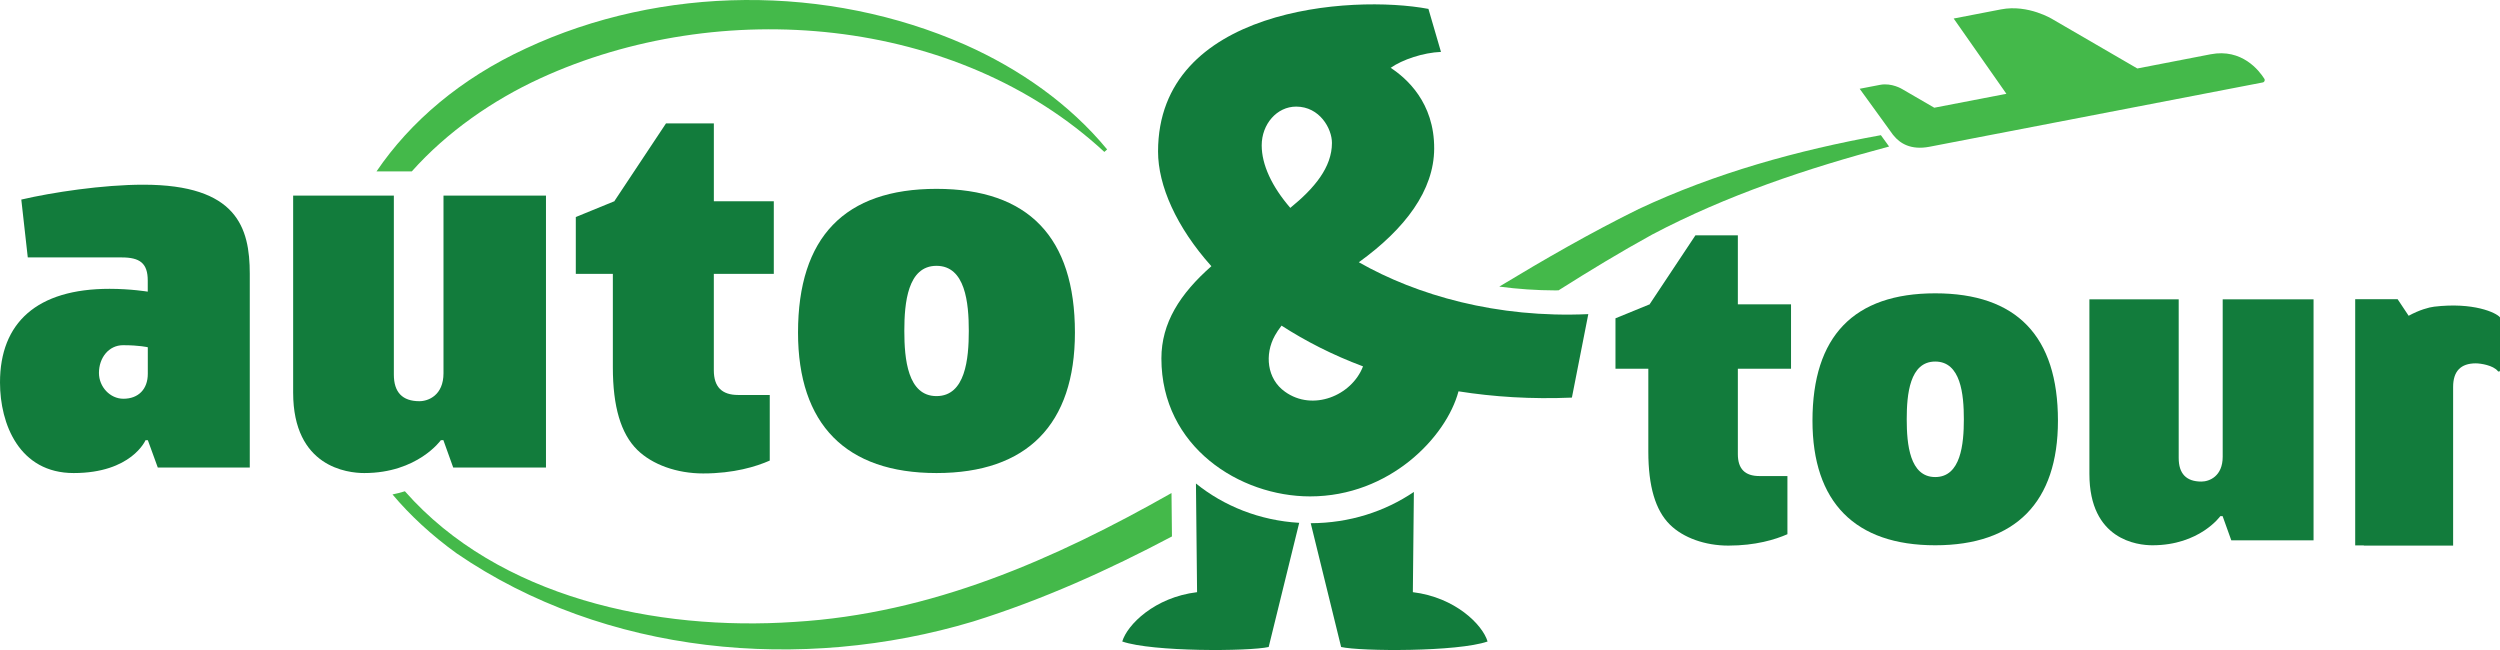
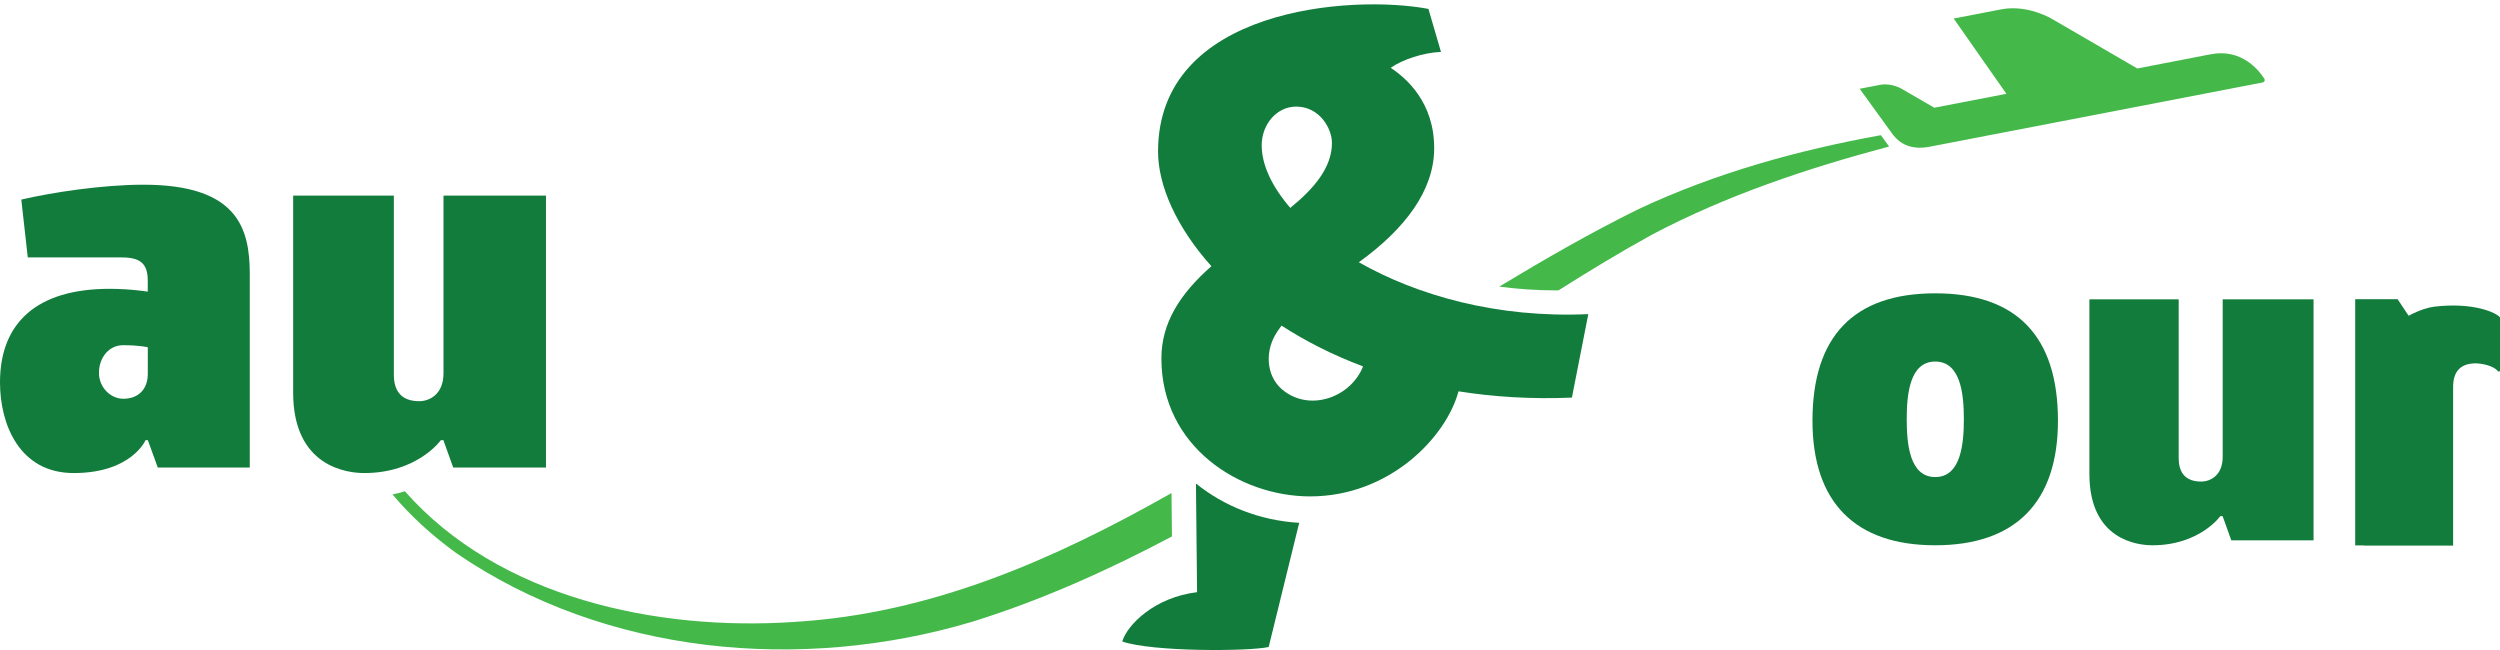
<svg xmlns="http://www.w3.org/2000/svg" width="100" height="26" viewBox="0 0 100 26" fill="none">
  <path d="M90.576 3.154C90.368 2.825 89.679 1.93 88.426 2.171L85.493 2.739L82.108 0.773C82.108 0.773 81.133 0.164 80.042 0.375L78.147 0.741L80.256 3.752L77.371 4.309L76.088 3.564C76.088 3.564 75.669 3.303 75.201 3.394L74.387 3.551L75.352 4.883L75.715 5.386L75.715 5.386C75.722 5.394 75.73 5.402 75.736 5.41C75.993 5.734 76.433 6.014 77.181 5.87L79.463 5.429L80.265 5.275L90.51 3.298C90.577 3.285 90.611 3.212 90.575 3.154" fill="#44B94A" />
  <path d="M88.814 20.644C88.814 20.644 87.987 21.811 86.097 21.811C85.507 21.811 83.576 21.604 83.576 18.957V11.974H87.148V18.322C87.148 18.947 87.452 19.263 88.054 19.263C88.371 19.263 88.908 19.054 88.908 18.27V11.974H92.542V21.614H89.252L88.904 20.644H88.814Z" fill="#127C3C" />
-   <path d="M69.135 21.824C68.203 21.824 67.331 21.512 66.797 20.986C66.217 20.413 65.933 19.455 65.933 18.065V14.749H64.619V12.732L65.966 12.181L65.975 12.179L65.986 12.174L65.993 12.167L65.995 12.156L67.818 9.412H69.514V12.174H71.641V14.749H69.514V18.167C69.514 18.755 69.799 19.042 70.377 19.042H71.497V21.368C71.015 21.581 70.223 21.824 69.135 21.824Z" fill="#127C3C" />
  <path d="M77.409 14.462C76.385 14.462 76.269 15.779 76.269 16.77C76.269 17.763 76.385 19.082 77.409 19.082C78.434 19.082 78.554 17.763 78.554 16.77C78.554 15.779 78.434 14.462 77.409 14.462ZM77.409 21.811C74.201 21.811 72.499 20.087 72.499 16.828C72.499 13.45 74.153 11.733 77.409 11.733C80.668 11.733 82.318 13.45 82.318 16.828C82.318 20.087 80.622 21.811 77.409 21.811Z" fill="#127C3C" />
  <path d="M97.365 12.267C97.164 12.29 96.774 12.396 96.346 12.631L95.904 11.967H94.208V21.817H94.553V21.823H98.125V15.476C98.125 14.85 98.429 14.534 99.031 14.534C99.222 14.534 99.731 14.611 99.915 14.845C99.943 14.88 100 14.863 100 14.818V12.694C99.849 12.505 98.933 12.081 97.365 12.267Z" fill="#127C3C" />
-   <path d="M28.126 18.938C27.074 18.938 26.09 18.585 25.488 17.992C24.834 17.345 24.514 16.265 24.514 14.697V10.956H23.032V8.681L24.551 8.059L24.561 8.057L24.574 8.051L24.581 8.044L24.584 8.032L26.64 4.936H28.554V8.051H30.952V10.956H28.553V14.812C28.553 15.475 28.874 15.799 29.526 15.799H30.79V18.423C30.247 18.663 29.353 18.938 28.126 18.938Z" fill="#127C3C" />
-   <path d="M37.46 10.633C36.305 10.633 36.173 12.118 36.173 13.235C36.173 14.356 36.305 15.844 37.46 15.844C38.616 15.844 38.752 14.356 38.752 13.235C38.752 12.118 38.616 10.633 37.46 10.633ZM37.46 18.922C33.84 18.922 31.921 16.978 31.921 13.302C31.921 9.49 33.786 7.554 37.46 7.554C41.136 7.554 42.997 9.49 42.997 13.302C42.997 16.978 41.084 18.922 37.46 18.922Z" fill="#127C3C" />
  <path d="M4.923 13.808C4.349 13.808 3.958 14.312 3.958 14.918C3.958 15.475 4.403 15.95 4.936 15.95C5.535 15.95 5.912 15.568 5.912 14.953V13.89C5.912 13.89 5.58 13.808 4.923 13.808ZM5.91 11.221C5.91 10.523 5.588 10.297 4.868 10.297H1.111L0.852 7.983C2.092 7.693 4.112 7.388 5.734 7.388C9.475 7.388 9.991 9.1 9.991 10.952V18.7H6.311L5.914 17.608H5.821C5.821 17.608 5.262 18.922 2.946 18.922C0.773 18.922 0 16.965 0 15.298C0 12.91 1.475 11.553 4.382 11.553C5.227 11.553 5.91 11.666 5.91 11.666V11.221Z" fill="#127C3C" />
  <path d="M17.634 17.607C17.634 17.607 16.701 18.922 14.569 18.922C13.903 18.922 11.726 18.688 11.726 15.703V7.825H15.754V14.986C15.754 15.692 16.097 16.048 16.776 16.048C17.134 16.048 17.74 15.812 17.74 14.928V7.825H21.839V18.7H18.128L17.735 17.606L17.634 17.607Z" fill="#127C3C" />
  <path d="M47.838 19.34L47.883 23.687C46.183 23.892 45.089 24.991 44.89 25.66C46.099 26.079 49.956 26.058 50.747 25.88L51.968 20.913C50.385 20.821 48.951 20.24 47.838 19.34Z" fill="#127C3C" />
-   <path d="M56.514 23.687L56.555 19.677C55.404 20.458 53.977 20.926 52.429 20.928L53.645 25.88C54.435 26.058 58.291 26.079 59.503 25.66C59.306 24.991 58.21 23.892 56.514 23.687" fill="#127C3C" />
  <path d="M51.4 15.669C50.677 15.159 50.575 14.173 50.999 13.417C51.066 13.296 51.155 13.163 51.262 13.025C52.218 13.643 53.305 14.201 54.521 14.655C54.068 15.832 52.506 16.466 51.4 15.669M51.846 4.264C52.788 4.264 53.278 5.145 53.278 5.716C53.278 6.691 52.579 7.529 51.612 8.315C50.873 7.461 50.468 6.587 50.468 5.816C50.468 4.965 51.075 4.264 51.846 4.264ZM54.353 10.49C56.218 9.147 57.359 7.607 57.367 5.95C57.379 4.094 56.248 3.121 55.627 2.713C56.097 2.382 56.932 2.105 57.639 2.076L57.137 0.356C54.044 -0.227 46.322 0.323 46.322 6.061C46.322 7.42 47.053 9.083 48.455 10.648C47.197 11.756 46.456 12.919 46.456 14.337C46.456 17.877 49.593 19.856 52.403 19.856C55.59 19.856 57.856 17.476 58.34 15.653C59.74 15.875 61.256 15.973 62.876 15.904L63.532 12.565C59.877 12.732 56.676 11.812 54.353 10.49Z" fill="#127C3C" />
  <path d="M31.771 24.877C26.266 25.25 19.946 23.91 16.196 19.651C16.033 19.702 15.867 19.744 15.7 19.778C16.403 20.612 17.253 21.403 18.261 22.131C24.2 26.202 32.059 26.918 38.921 24.861C41.698 23.993 44.329 22.808 46.878 21.458L46.86 19.722C42.161 22.385 37.249 24.549 31.771 24.877Z" fill="#44B94A" />
-   <path d="M21.608 3.135C28.784 -0.163 38.274 0.615 44.174 6.077L44.285 5.977C42.788 4.16 40.782 2.757 38.599 1.787C33.098 -0.634 26.485 -0.607 21.029 1.941C18.432 3.139 16.41 4.866 15.06 6.857H16.471C17.881 5.275 19.709 4.007 21.608 3.135Z" fill="#44B94A" />
  <path d="M75.235 5.407C71.912 6.008 68.615 6.92 65.548 8.361C63.635 9.303 61.79 10.365 59.971 11.464C60.714 11.563 61.462 11.614 62.212 11.616C62.255 11.616 62.299 11.613 62.343 11.613C63.57 10.837 64.809 10.084 66.081 9.385C69.064 7.811 72.289 6.732 75.564 5.861L75.352 5.568L75.235 5.407Z" fill="#44B94A" />
</svg>